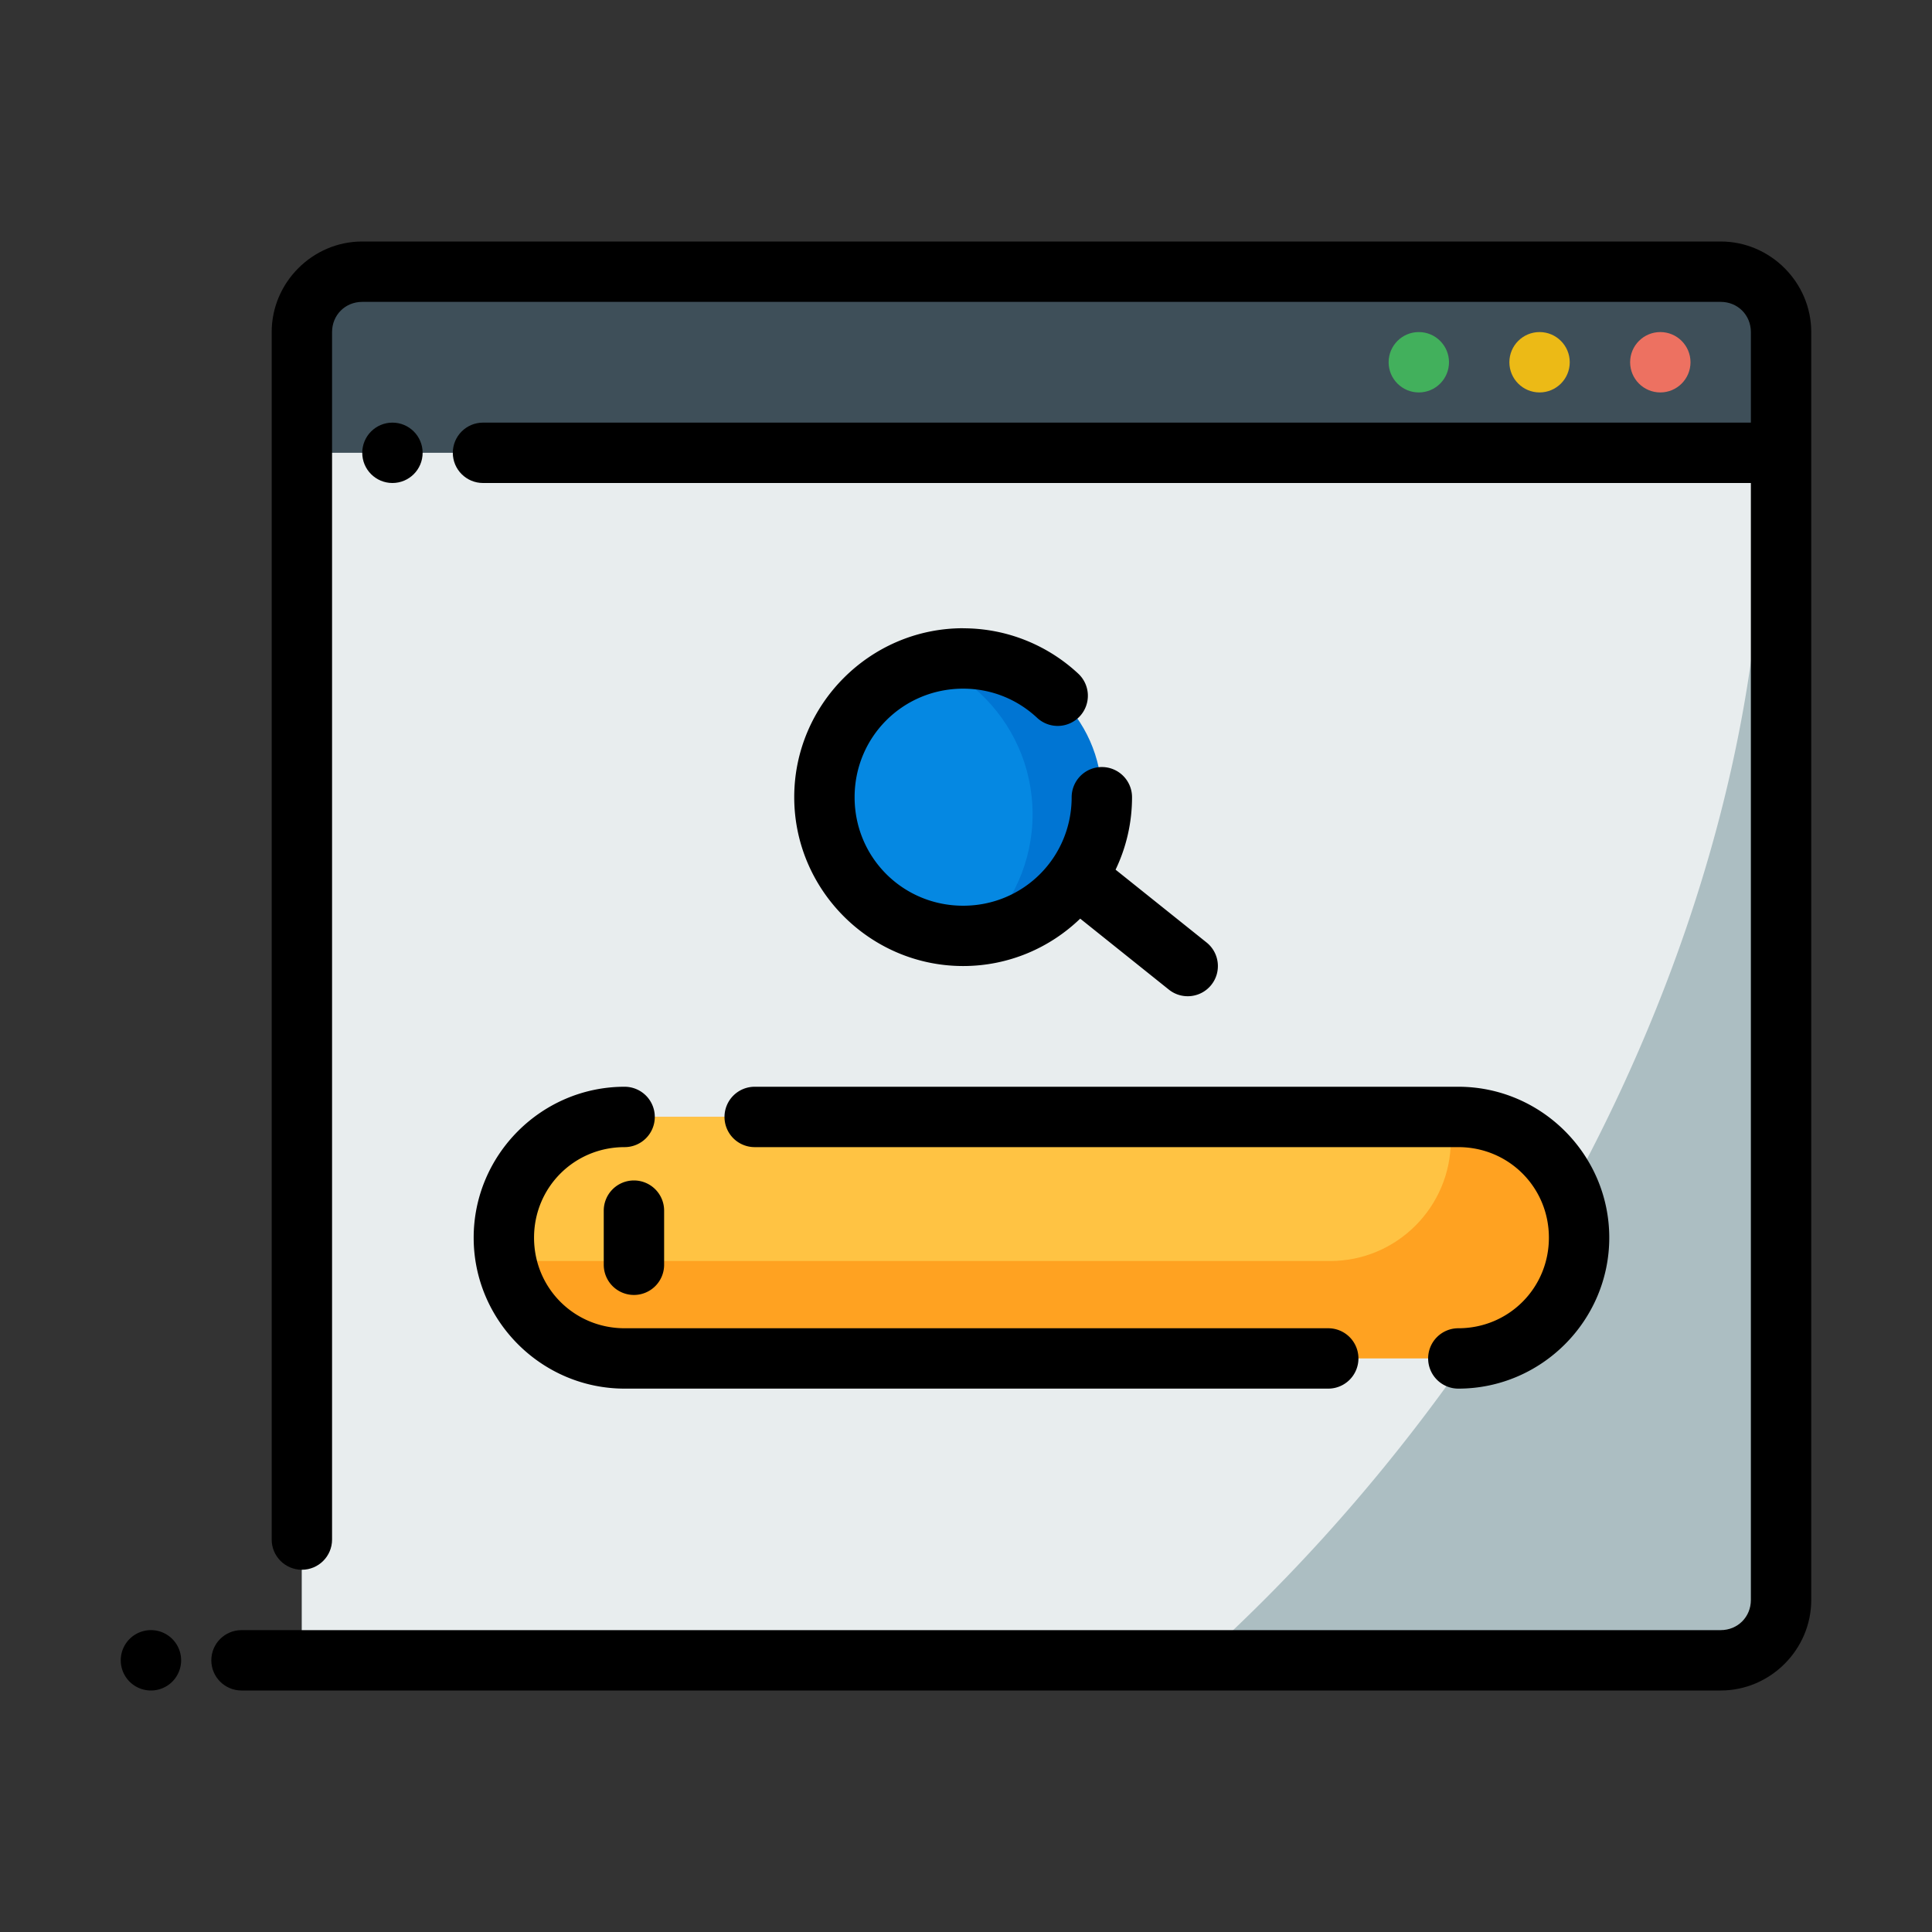
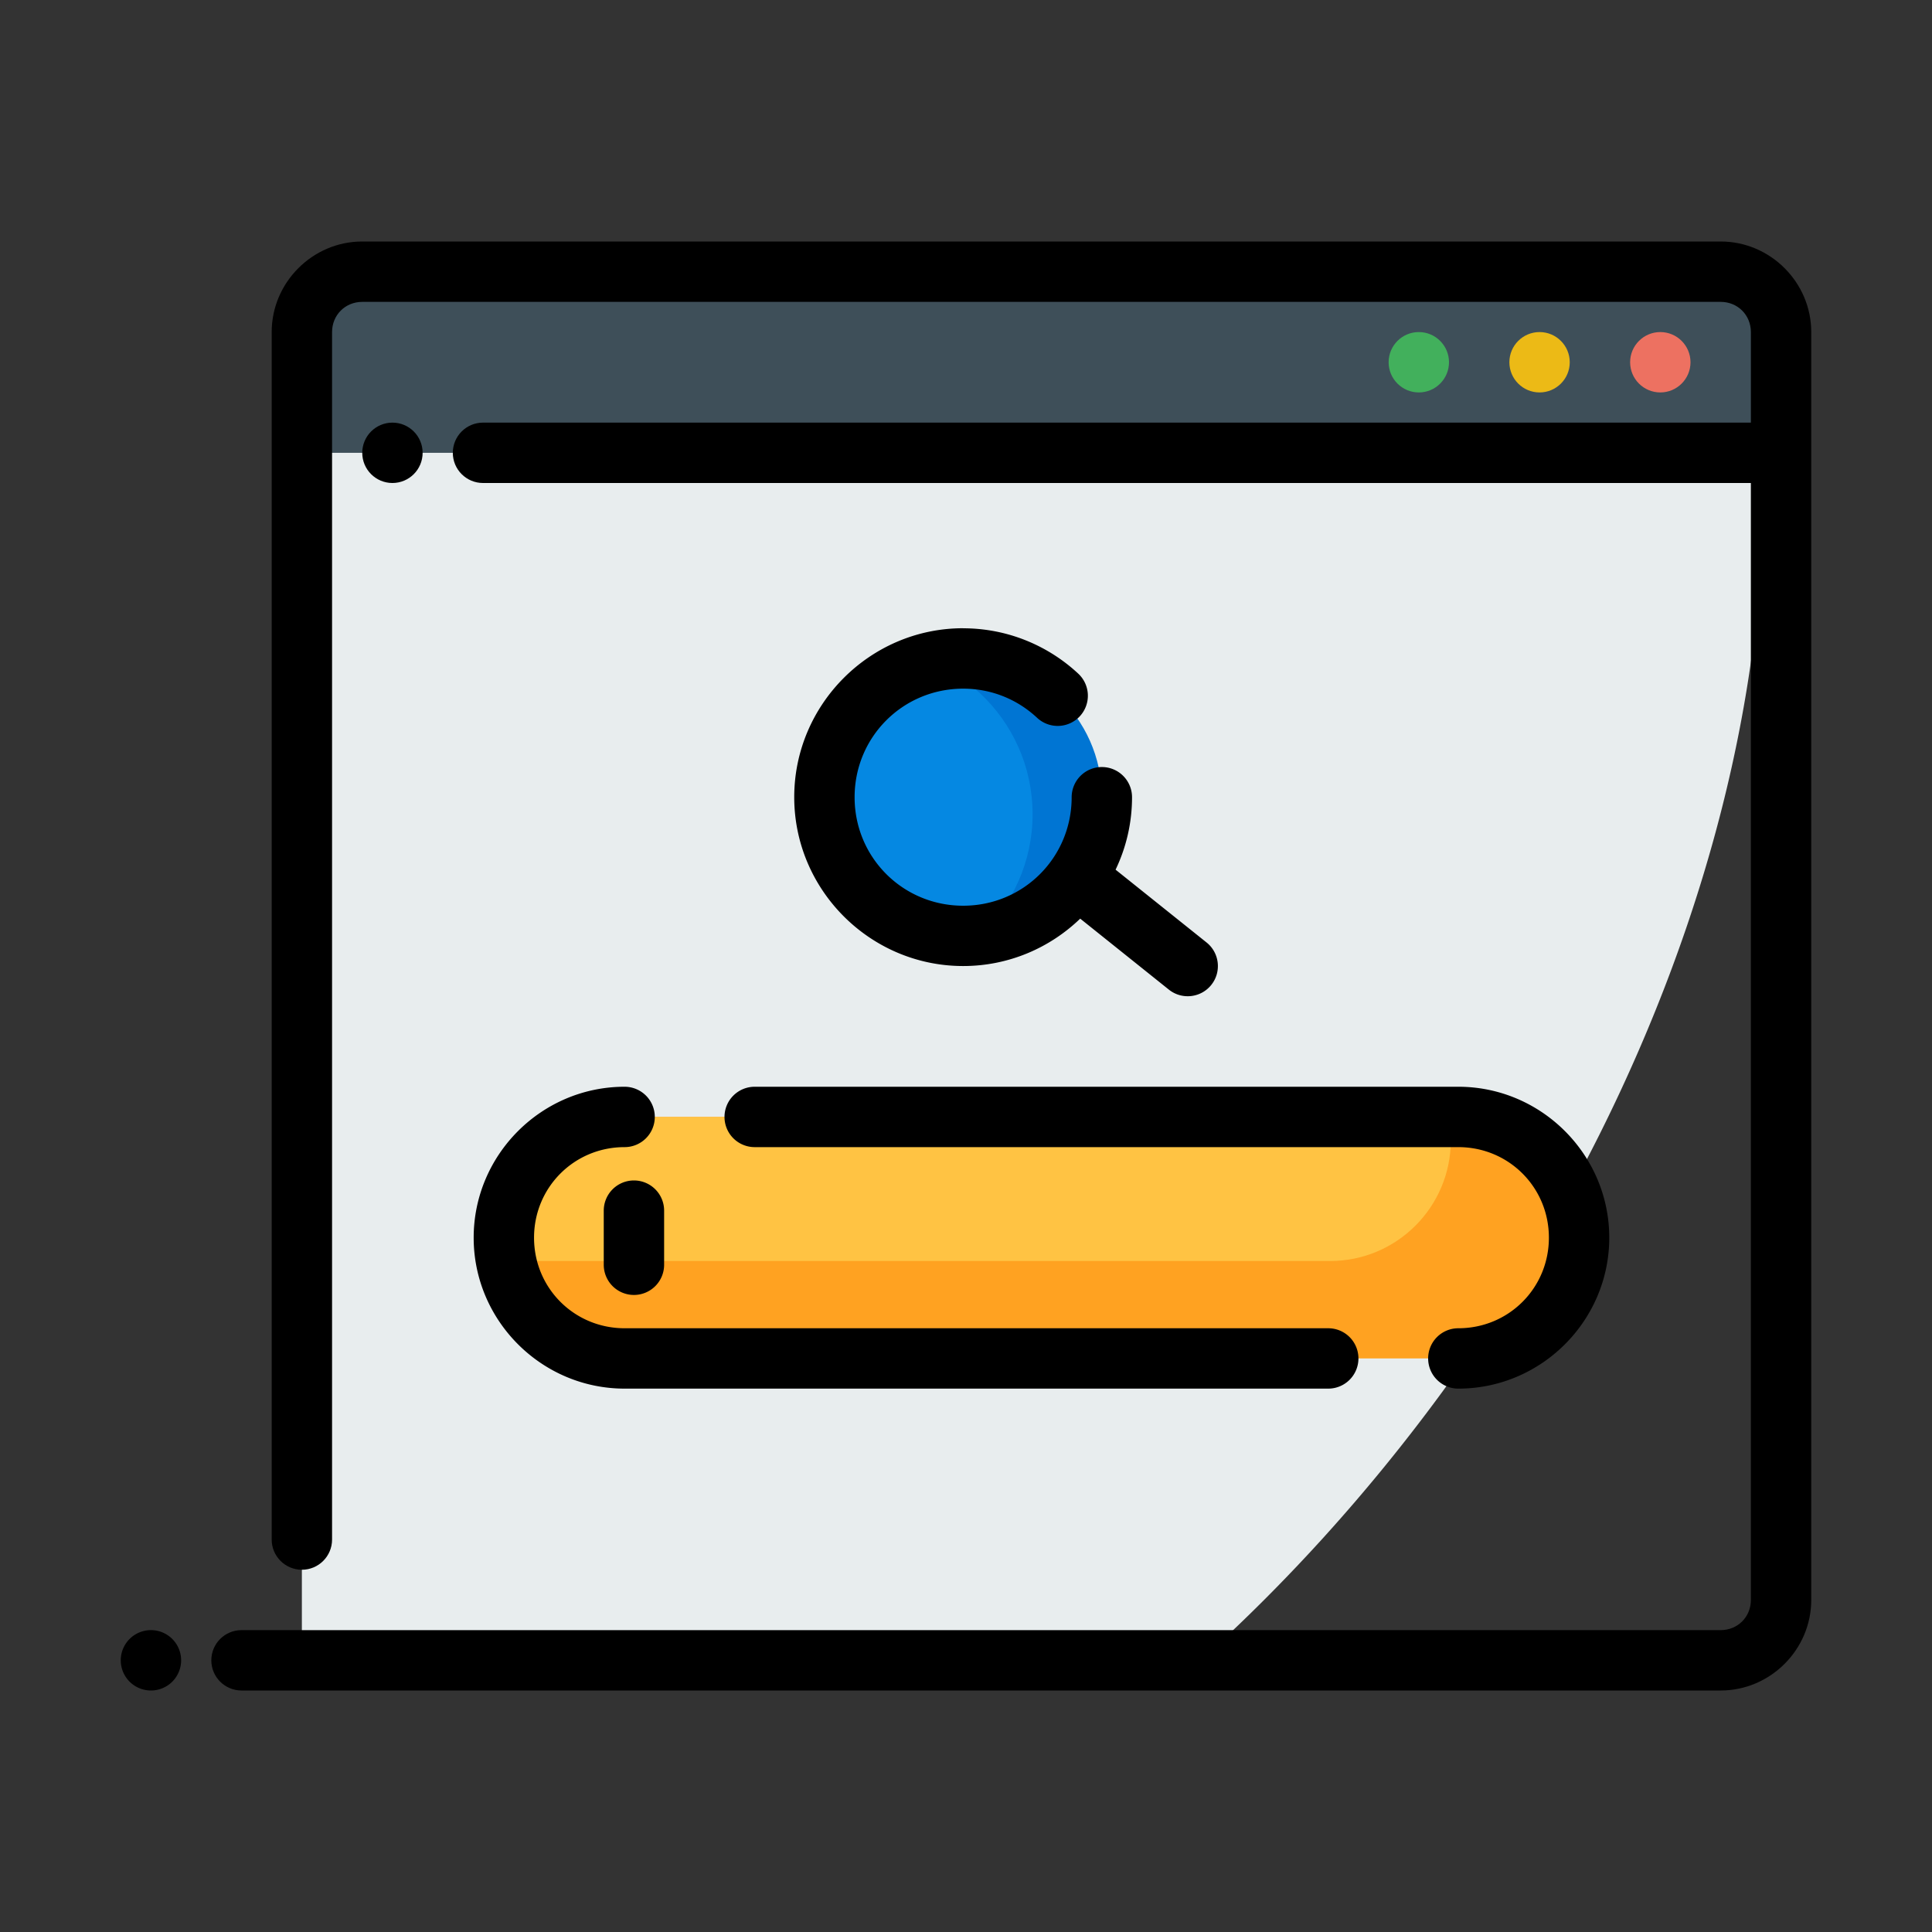
<svg xmlns="http://www.w3.org/2000/svg" width="800px" height="800px" viewBox="0 0 64 64" id="svg5" version="1.1" xml:space="preserve">
  <rect x="0" y="0" width="64" height="64" fill="#333333" stroke="none" />
  <defs id="defs2" />
  <g id="layer1" transform="translate(-288,-192)">
    <path d="m 298,201 h 49 v 6 h -49 z" id="path10303" style="fill:#3e4f59;fill-opacity:1;fill-rule:evenodd;stroke-width:2;stroke-linecap:round;stroke-linejoin:round;stroke-miterlimit:4.1" />
-     <path d="m 298,207 h 49 v 40 h -49 z" id="path10305" style="fill:#acbec2;fill-opacity:1;fill-rule:evenodd;stroke-width:2;stroke-linecap:round;stroke-linejoin:round;stroke-miterlimit:4.1" />
    <path d="m 298,207 v 40 h 29.77 a 28.484,41.393 35.599 0 0 18.625,-40 z" id="path10307" style="fill:#e8edee;fill-opacity:1;fill-rule:evenodd;stroke:none;stroke-width:2;stroke-linecap:round;stroke-linejoin:round;stroke-miterlimit:4.1" />
    <path d="m 300,200 c -1.645,0 -3,1.355 -3,3 v 40 c 0,0.552 0.448,1 1,1 0.552,0 1,-0.448 1,-1 v -40 c 0,-0.564 0.436,-1 1,-1 h 45 c 0.564,0 1,0.436 1,1 v 3 h -42 c -0.552,0 -1,0.448 -1,1 0,0.552 0.448,1 1,1 h 42 v 37 c 0,0.564 -0.436,1 -1,1 h -49 c -0.552,0 -1,0.448 -1,1 0,0.552 0.448,1 1,1 h 49 c 1.645,0 3,-1.355 3,-3 0,-14 0,-28 0,-42 0,-1.645 -1.355,-3 -3,-3 z" id="path10309" style="color:#000000;fill:#000000;fill-rule:evenodd;stroke-linecap:round;stroke-linejoin:round;stroke-miterlimit:4.1" />
    <path d="m 343,203 c -0.552,0 -1,0.448 -1,1 0,0.552 0.448,1 1,1 0.552,0 1,-0.448 1,-1 0,-0.552 -0.448,-1 -1,-1 z" id="path10311" style="color:#000000;fill:#ed7161;fill-opacity:1;fill-rule:evenodd;stroke-linecap:round;stroke-linejoin:round;stroke-miterlimit:4.1;-inkscape-stroke:none" />
    <path d="m 339,203 c -0.552,0 -1,0.448 -1,1 0,0.552 0.448,1 1,1 0.552,0 1,-0.448 1,-1 0,-0.552 -0.448,-1 -1,-1 z" id="path10313" style="color:#000000;fill:#ecba16;fill-opacity:1;fill-rule:evenodd;stroke-linecap:round;stroke-linejoin:round;stroke-miterlimit:4.1;-inkscape-stroke:none" />
    <path d="m 335,203 c -0.552,0 -1,0.448 -1,1 0,0.552 0.448,1 1,1 0.552,0 1,-0.448 1,-1 0,-0.552 -0.448,-1 -1,-1 z" id="path10315" style="color:#000000;fill:#42b05c;fill-opacity:1;fill-rule:evenodd;stroke-linecap:round;stroke-linejoin:round;stroke-miterlimit:4.1;-inkscape-stroke:none" />
    <path d="m 293,246 a 1,1 0 0 0 -1,1 1,1 0 0 0 1,1 1,1 0 0 0 1,-1 1,1 0 0 0 -1,-1 z" id="path10317" style="color:#000000;fill:#000000;fill-rule:evenodd;stroke-linecap:round;stroke-linejoin:round;stroke-miterlimit:4.1;-inkscape-stroke:none" />
    <path d="m 301,206 c -0.552,0 -1,0.448 -1,1 0,0.552 0.448,1 1,1 0.552,0 1,-0.448 1,-1 0,-0.552 -0.448,-1 -1,-1 z" id="path10319" style="color:#000000;fill:#000000;fill-rule:evenodd;stroke-linecap:round;stroke-linejoin:round;stroke-miterlimit:4.1;-inkscape-stroke:none" />
    <path d="m 324.5,218.406 c 0,2.537 -2.057,4.594 -4.594,4.594 -2.537,0 -4.594,-2.057 -4.594,-4.594 0,-2.537 2.057,-4.594 4.594,-4.594 1.211,0 2.312,0.468 3.133,1.234 0.899,0.839 1.462,2.034 1.462,3.361 z" id="path8029" style="fill:#0075d3;fill-opacity:1;fill-rule:evenodd;stroke:none;stroke-width:2;stroke-linecap:round;stroke-linejoin:round;stroke-miterlimit:4.1" />
    <path d="m 318.873,213.928 c -2.04,0.469 -3.562,2.296 -3.562,4.479 0,2.537 2.058,4.594 4.596,4.594 0.194,0 0.384,-0.014 0.572,-0.037 1.062,-1 1.727,-2.418 1.727,-3.992 0,-1.583 -0.671,-3.009 -1.744,-4.01 -0.462,-0.431 -0.998,-0.782 -1.588,-1.033 z" id="path7024" style="fill:#0588e2;fill-opacity:1;fill-rule:evenodd;stroke:none;stroke-width:2;stroke-linecap:round;stroke-linejoin:round;stroke-miterlimit:4.1" />
    <path d="m 319.906,212.811 c -3.078,0 -5.596,2.518 -5.596,5.596 0,3.078 2.518,5.594 5.596,5.594 1.502,0 2.87,-0.599 3.877,-1.57 l 2.938,2.352 c 0.431,0.344 1.059,0.274 1.404,-0.156 0.345,-0.431 0.275,-1.061 -0.156,-1.406 l -3.014,-2.412 c 0.349,-0.728 0.545,-1.542 0.545,-2.4 a 1,1 0 0 0 -1,-1 1,1 0 0 0 -1,1 c 0,1.997 -1.597,3.594 -3.594,3.594 -1.997,0 -3.596,-1.597 -3.596,-3.594 0,-1.997 1.599,-3.596 3.596,-3.596 0.953,0 1.806,0.365 2.449,0.965 a 1,1 0 0 0 1.414,-0.049 1,1 0 0 0 -0.049,-1.412 c -0.998,-0.931 -2.346,-1.504 -3.814,-1.504 z" id="path8031" style="color:#000000;fill:#000000;fill-rule:evenodd;stroke-linecap:round;stroke-linejoin:round;stroke-miterlimit:4.1;-inkscape-stroke:none" />
    <path d="m 308.692,229 h 27.616 c 2.209,0 4,1.791 4,4 0,2.209 -1.791,4 -4,4 h -27.616 c -2.209,0 -4,-1.791 -4,-4 0,-2.209 1.791,-4 4,-4 z" id="rect8013" style="fill:#ffa221;fill-opacity:1;fill-rule:evenodd;stroke:none;stroke-width:2;stroke-linecap:round;stroke-linejoin:round;stroke-miterlimit:4.1" />
    <path d="m 308.691,229 c -2.209,0 -4,1.791 -4,4 0,0.265 0.027,0.523 0.076,0.773 h 27.293 c 2.209,0 4,-1.791 4,-4 0,-0.265 -0.025,-0.523 -0.074,-0.773 z" id="path7107" style="fill:#ffc343;fill-opacity:1;fill-rule:evenodd;stroke:none;stroke-width:2;stroke-linecap:round;stroke-linejoin:round;stroke-miterlimit:4.1" />
    <path d="m 309,231.104 a 1,1 0 0 0 -1,1 v 1.793 a 1,1 0 0 0 1,1 1,1 0 0 0 1,-1 v -1.793 a 1,1 0 0 0 -1,-1 z" id="path8000" style="color:#000000;fill:#000000;fill-rule:evenodd;stroke-linecap:round;stroke-linejoin:round;stroke-miterlimit:4.1;-inkscape-stroke:none" />
    <path d="m 308.691,228 c -2.75,0 -5,2.25 -5,5 0,2.75 2.25,5 5,5 H 332 a 1,1 0 0 0 1,-1 1,1 0 0 0 -1,-1 h -23.309 c -1.669,0 -3,-1.331 -3,-3 0,-1.669 1.331,-3 3,-3 a 1,1 0 0 0 1,-1 1,1 0 0 0 -1,-1 z M 313,228 a 1,1 0 0 0 -1,1 1,1 0 0 0 1,1 h 23.309 c 1.669,0 3,1.331 3,3 0,1.669 -1.331,3 -3,3 a 1,1 0 0 0 -1,1 1,1 0 0 0 1,1 c 2.75,0 5,-2.25 5,-5 0,-2.75 -2.25,-5 -5,-5 z" id="path14121" style="color:#000000;fill:#000000;fill-rule:evenodd;stroke-linecap:round;stroke-linejoin:round;stroke-miterlimit:4.1;-inkscape-stroke:none" />
  </g>
</svg>